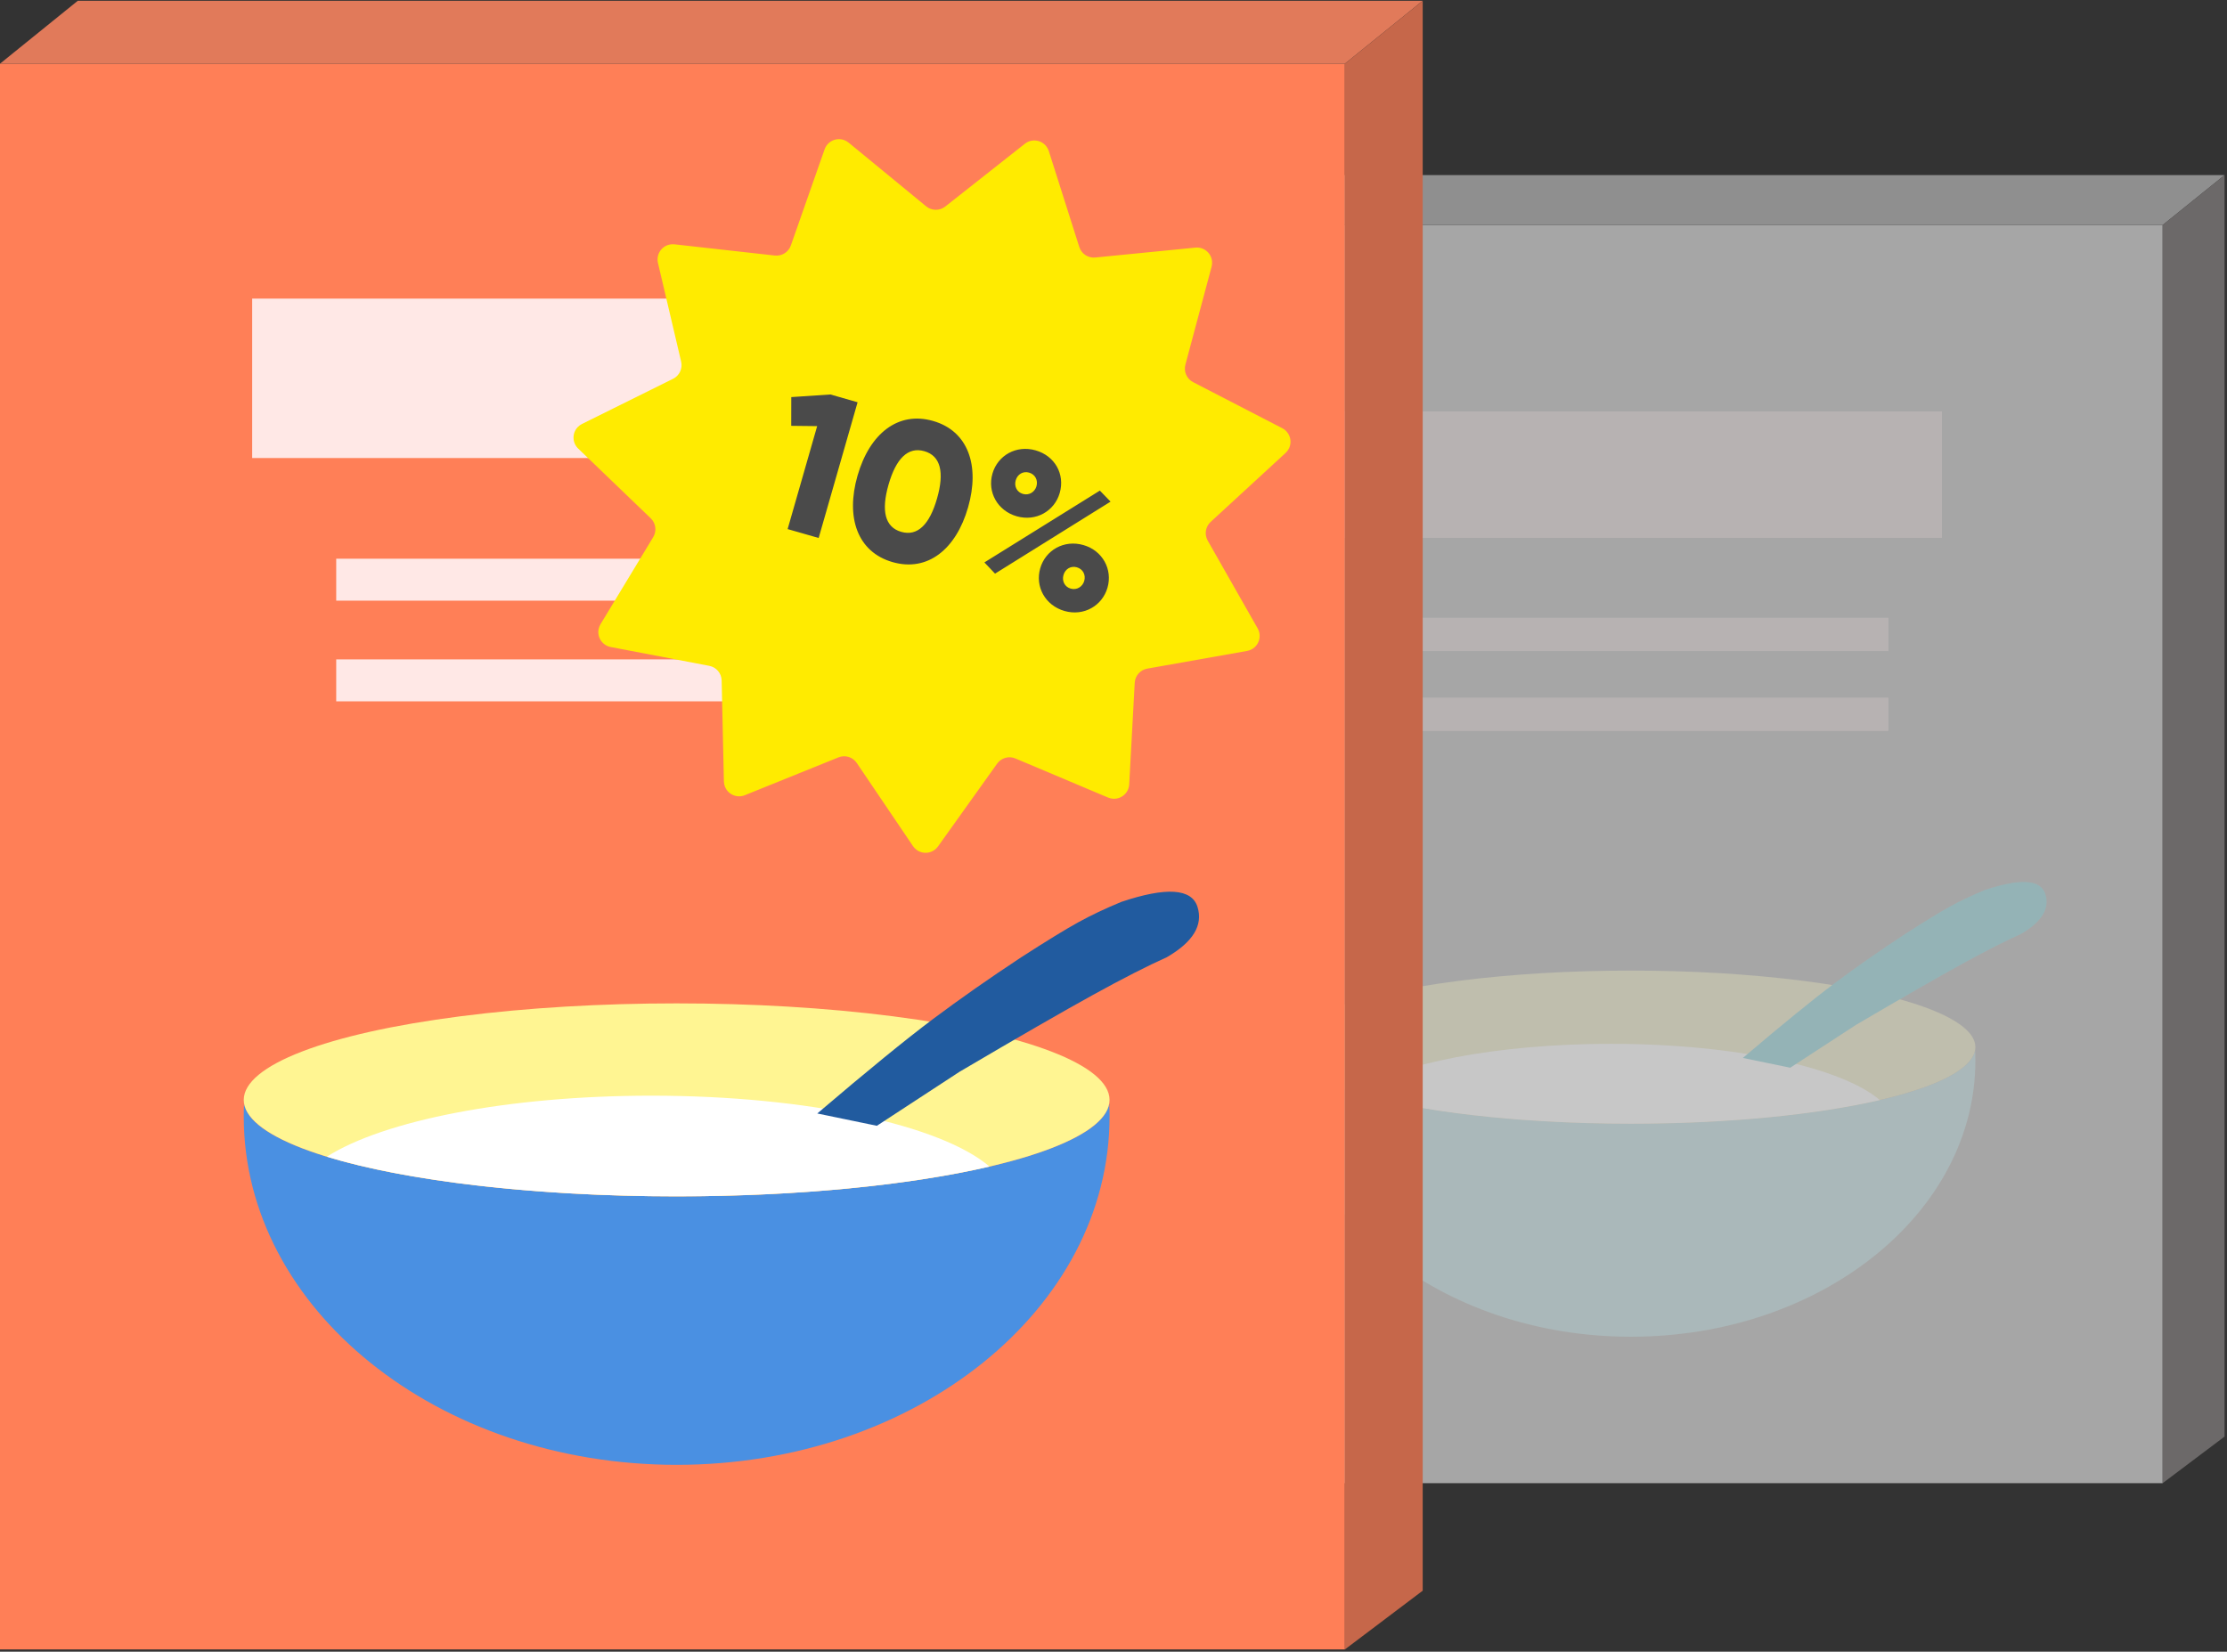
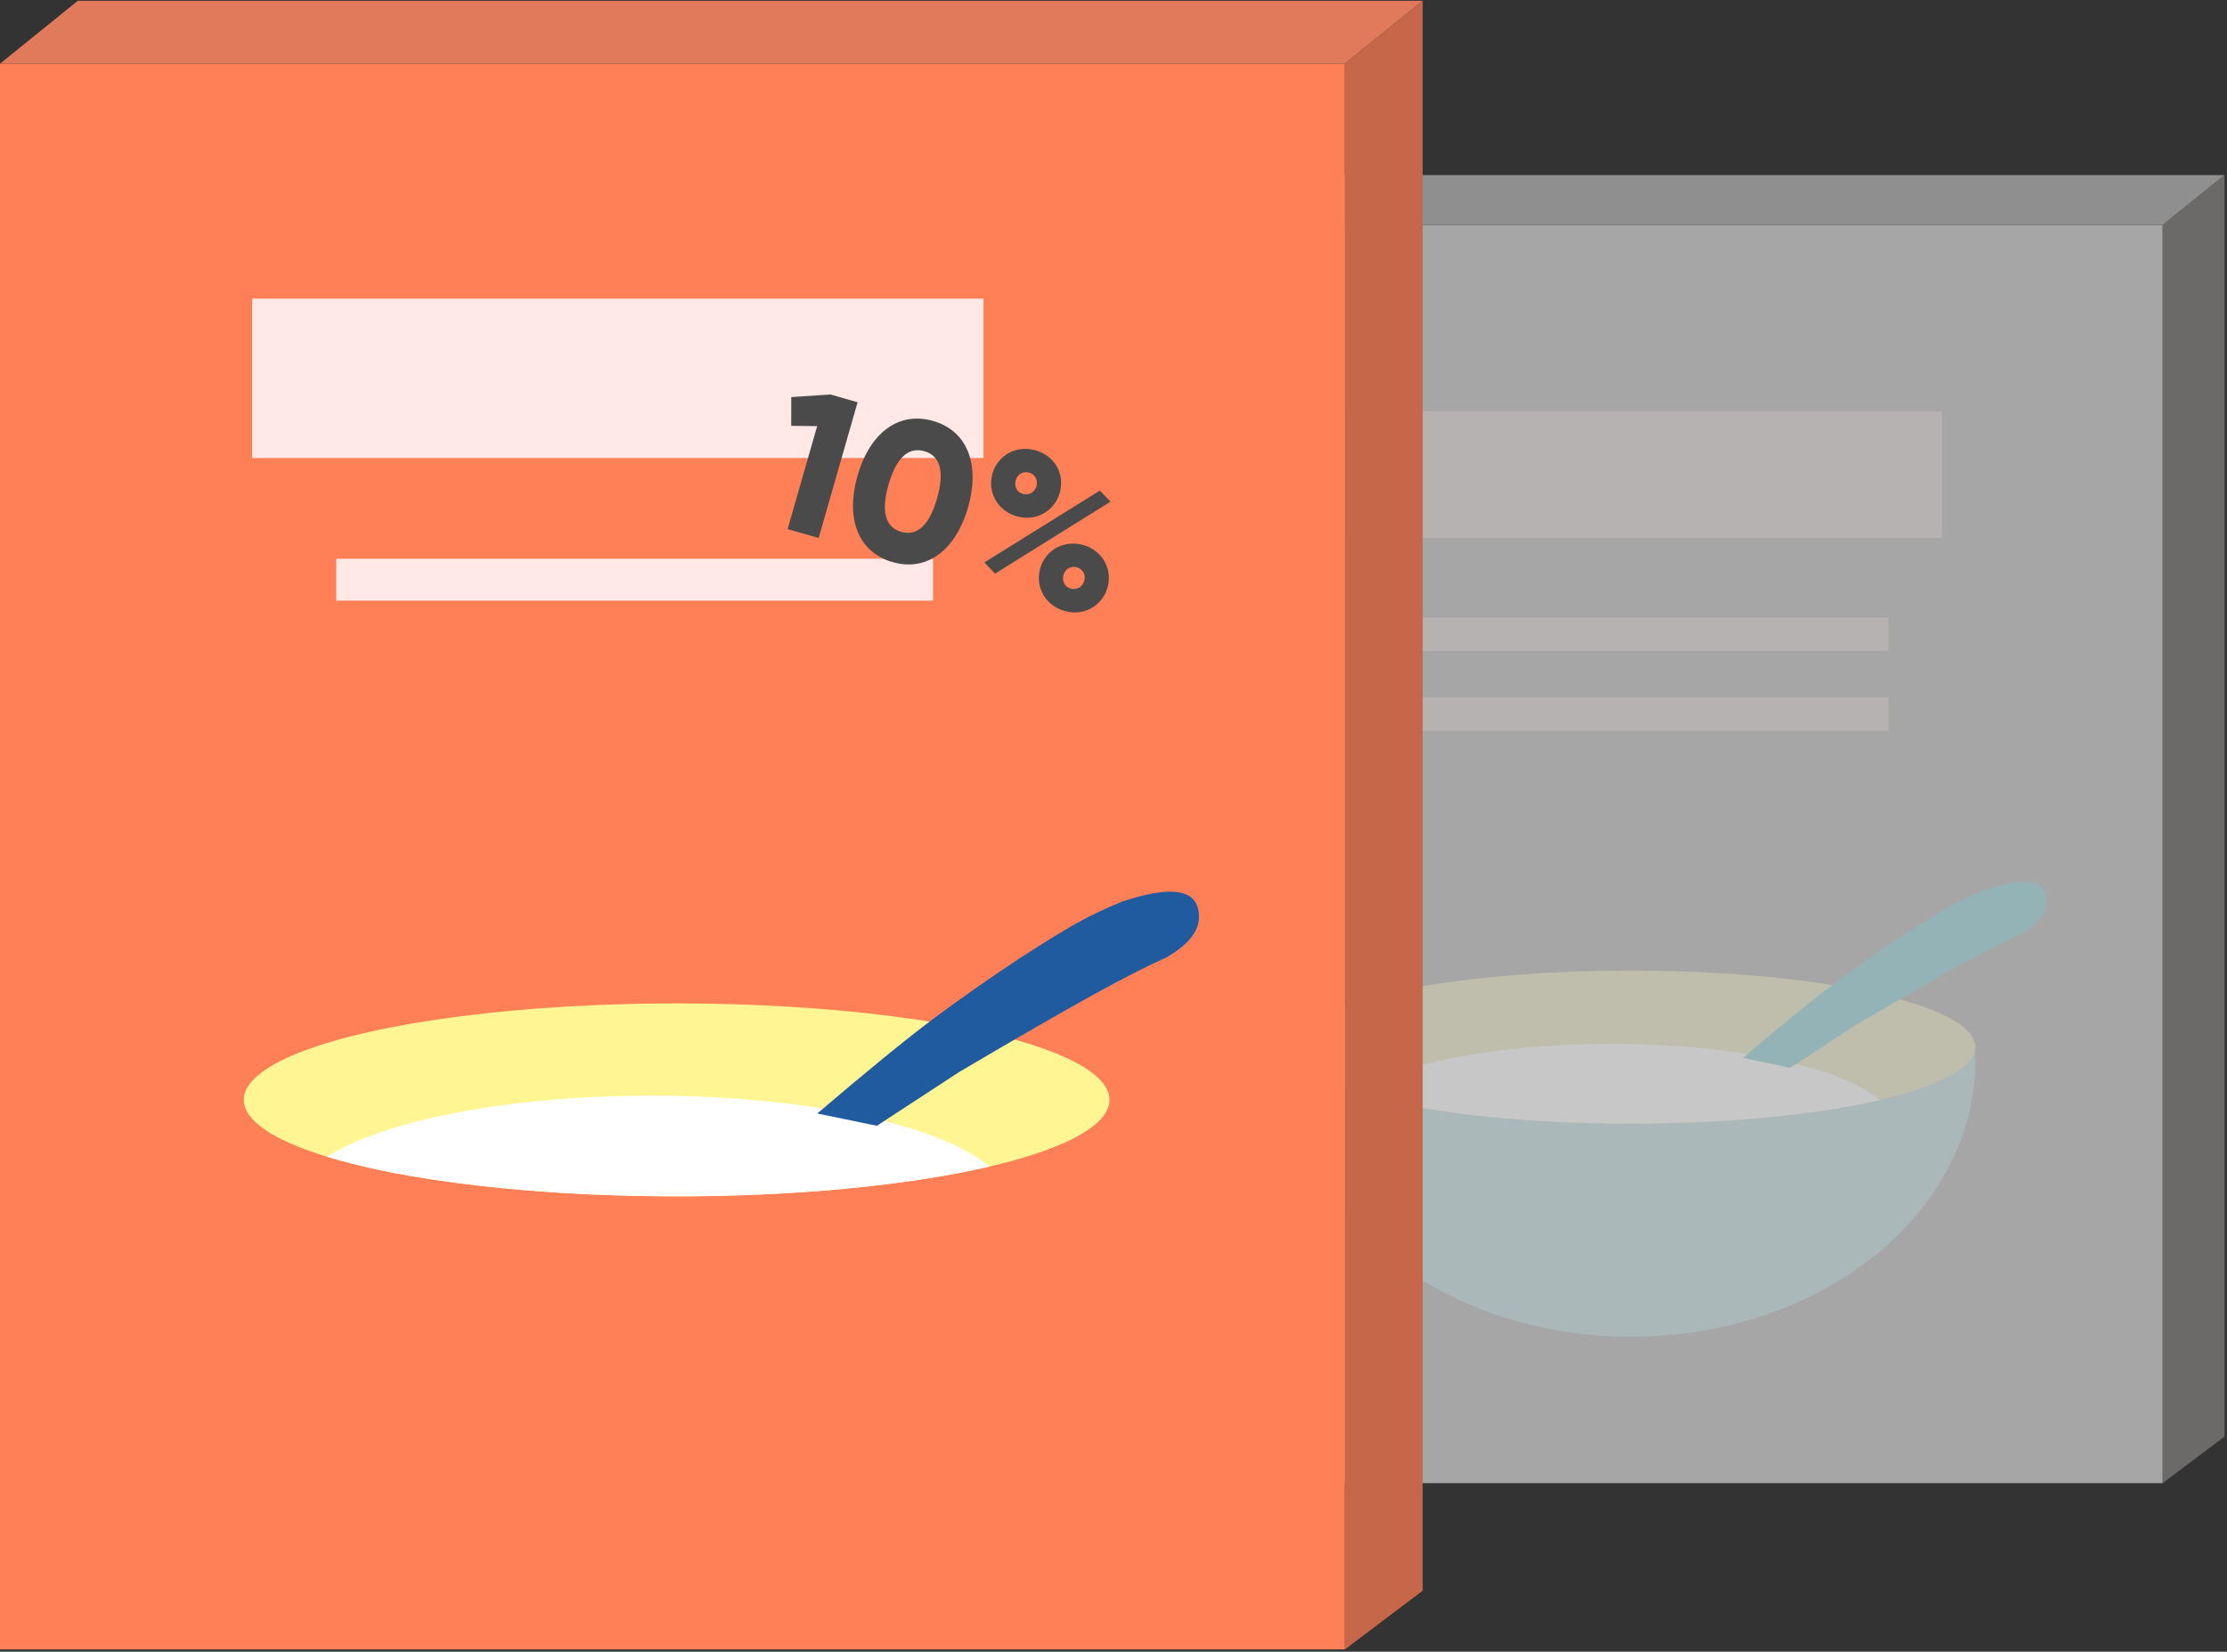
<svg xmlns="http://www.w3.org/2000/svg" width="585px" height="434px" viewBox="0 0 585 434" version="1.1">
  <rect x="0" y="0" width="585" height="434" fill="#333333" stroke="none" />
  <title>Saliency Copy 2</title>
  <desc>Created with Sketch.</desc>
  <g id="Page-1" stroke="none" stroke-width="1" fill="none" fill-rule="evenodd">
    <g id="Saliency-Copy-2">
      <g id="Group-2" opacity="0.724" transform="translate(287, 46)">
        <g id="Group">
          <rect id="Rectangle" fill="#D2D2D2" x="0" y="13.129" width="281.095" height="330.58" />
          <path d="M231.84,229.901 C231.883,230.81 231.904,231.724 231.904,232.641 C231.904,272.73 191.396,305.229 141.426,305.229 C91.457,305.229 50.949,272.73 50.949,232.641 C50.949,231.724 50.97,230.81 51.012,229.901 C52.808,240.659 92.6,249.258 141.426,249.258 C189.896,249.258 229.465,240.784 231.795,230.137 Z" id="Combined-Shape" fill="#D7EBED" />
          <ellipse id="Oval" fill="#F4F2DB" cx="141.426" cy="229.143" rx="90.478" ry="20.115" />
          <path d="M136.156,228.268 C168.922,228.268 196.759,234.449 206.812,243.046 C190.339,246.874 167.135,249.258 141.426,249.258 C111.384,249.258 84.761,246.002 68.305,240.992 C80.126,233.482 106.062,228.268 136.156,228.268 Z" id="Combined-Shape" fill="#FFFFFF" />
          <rect id="Rectangle" fill="#F6ECEC" opacity="0.649" x="70.274" y="116.326" width="138.791" height="8.745" />
          <path d="M170.819,231.98 C181.318,223.054 189.382,216.49 195.01,212.288 C200.638,208.086 206.787,203.793 213.457,199.408 C218.664,196.059 222.61,193.644 225.296,192.162 C227.981,190.681 231.012,189.247 234.387,187.861 C243.777,184.726 249.076,185.074 250.284,188.905 C251.493,192.736 249.354,196.237 243.867,199.408 C239.839,201.206 234.702,203.82 228.454,207.252 C222.207,210.684 212.905,216.029 200.55,223.286 L183.268,234.548 L170.819,231.98 Z" id="Line" fill="#B9E4E8" />
          <rect id="Rectangle" fill="#F6ECEC" opacity="0.649" x="70.274" y="137.315" width="138.791" height="8.745" />
          <rect id="Rectangle" fill="#F6ECEC" opacity="0.649" x="52.705" y="62.104" width="170.414" height="33.233" />
          <polygon id="Rectangle" fill="#B2B2B2" points="16.261 0.011 297.357 0.011 281.095 13.129 0 13.129" />
          <polygon id="Rectangle" fill="#827E7D" points="297.357 331.465 297.357 0.011 281.095 13.129 281.095 343.709" />
        </g>
      </g>
      <g id="Group">
        <rect id="Rectangle" fill="#FF7F57" x="0" y="16.735" width="353.285" height="416.657" />
-         <path d="M291.381,289.951 C291.434,291.097 291.461,292.248 291.461,293.404 C291.461,343.932 240.549,384.892 177.747,384.892 C114.944,384.892 64.033,343.932 64.033,293.404 C64.033,292.248 64.06,291.097 64.112,289.951 C66.368,303.51 116.381,314.347 177.747,314.347 C238.665,314.347 288.395,303.668 291.324,290.248 Z" id="Combined-Shape" fill="#4A90E2" />
        <ellipse id="Oval" fill="#FFF592" cx="177.747" cy="288.995" rx="113.714" ry="25.352" />
        <path d="M171.123,287.893 C212.305,287.893 247.291,295.683 259.926,306.518 C239.221,311.343 210.058,314.347 177.747,314.347 C139.989,314.347 106.53,310.245 85.848,303.93 C100.706,294.463 133.301,287.893 171.123,287.893 Z" id="Combined-Shape" fill="#FFFFFF" />
        <rect id="Rectangle" fill="#FFE8E6" x="88.321" y="146.803" width="156.77" height="11.023" />
        <path d="M214.688,292.571 C227.884,281.321 238.019,273.048 245.092,267.751 C252.165,262.455 259.893,257.044 268.276,251.518 C274.821,247.297 279.781,244.253 283.156,242.385 C286.531,240.518 290.339,238.711 294.582,236.964 C306.383,233.012 313.042,233.451 314.561,238.28 C316.08,243.109 313.392,247.521 306.496,251.518 C301.434,253.784 294.977,257.079 287.125,261.405 C279.273,265.73 267.583,272.466 252.054,281.613 L230.334,295.808 L214.688,292.571 Z" id="Line" fill="#215B9F" />
-         <rect id="Rectangle" fill="#FFE8E6" x="88.321" y="173.257" width="156.77" height="11.023" />
        <rect id="Rectangle" fill="#FFE8E6" x="66.241" y="78.462" width="192.099" height="41.886" />
-         <path d="M242.445,203.125 L221.833,219.818 C220.116,221.208 217.597,220.944 216.207,219.227 C215.903,218.851 215.669,218.423 215.517,217.964 L207.194,192.764 C206.602,190.973 204.839,189.838 202.964,190.042 L176.755,192.885 C174.559,193.123 172.585,191.535 172.347,189.339 C172.296,188.867 172.329,188.389 172.445,187.928 L178.991,162.01 C179.449,160.197 178.589,158.308 176.921,157.463 L153.345,145.518 C151.375,144.52 150.587,142.113 151.585,140.142 C151.793,139.731 152.071,139.36 152.405,139.043 L171.823,120.689 C173.174,119.412 173.467,117.374 172.532,115.769 L159.124,92.744 C158.012,90.835 158.658,88.386 160.567,87.275 C160.962,87.045 161.394,86.884 161.843,86.8 L187.905,81.91 C189.737,81.566 191.088,80.003 191.164,78.141 L192.256,51.406 C192.346,49.198 194.208,47.482 196.416,47.572 C196.884,47.591 197.345,47.692 197.778,47.871 L222.147,57.925 C223.885,58.642 225.888,58.052 226.96,56.506 L242.136,34.616 C243.395,32.8 245.887,32.349 247.702,33.608 C248.098,33.882 248.441,34.226 248.715,34.622 L263.734,56.375 C264.807,57.93 266.822,58.521 268.566,57.794 L292.951,47.621 C294.99,46.771 297.332,47.734 298.183,49.773 C298.368,50.217 298.472,50.691 298.489,51.171 L299.43,77.805 C299.497,79.683 300.861,81.262 302.71,81.599 L328.648,86.327 C330.821,86.723 332.262,88.806 331.866,90.98 C331.782,91.44 331.618,91.881 331.382,92.285 L317.854,115.371 C316.913,116.978 317.205,119.022 318.559,120.301 L337.847,138.52 C339.452,140.037 339.525,142.569 338.008,144.175 C337.694,144.507 337.326,144.783 336.919,144.99 L313.203,157.104 C311.549,157.949 310.694,159.823 311.14,161.627 L317.559,187.573 C318.09,189.717 316.781,191.886 314.637,192.416 C314.189,192.527 313.725,192.56 313.267,192.512 L286.989,189.806 C285.127,189.614 283.381,190.739 282.786,192.514 L274.293,217.852 C273.591,219.947 271.324,221.075 269.229,220.373 C268.778,220.222 268.357,219.991 267.987,219.692 L247.477,203.122 C246.009,201.936 243.912,201.937 242.445,203.125 Z" id="Star" fill="#FFEB00" transform="translate(245.126, 126.802) rotate(17) translate(-245.126, -126.802) " />
        <path d="M219.013,150.264 L219.013,113.164 L211.593,113.164 L201.894,116.662 L203.961,123.923 L210.533,122.121 L210.533,150.264 L219.013,150.264 Z M239.418,151.006 C249.011,151.006 254.523,143.162 254.523,131.714 C254.523,120.266 249.011,112.422 239.418,112.422 C229.825,112.422 224.313,120.266 224.313,131.714 C224.313,143.162 229.825,151.006 239.418,151.006 Z M239.418,142.738 C234.966,142.738 232.793,138.869 232.793,131.714 C232.793,124.559 234.966,120.69 239.418,120.69 C243.87,120.69 246.043,124.559 246.043,131.714 C246.043,138.869 243.87,142.738 239.418,142.738 Z M267.455,130.442 C272.702,130.442 276.624,126.414 276.624,121.432 C276.624,116.291 272.702,112.422 267.455,112.422 C262.155,112.422 258.233,116.45 258.233,121.432 C258.233,126.414 262.155,130.442 267.455,130.442 Z M266.13,146.501 L290.086,119.948 L286.588,117.934 L262.632,144.434 L266.13,146.501 Z M267.402,124.347 C265.759,124.347 264.593,123.075 264.593,121.432 C264.593,119.789 265.759,118.517 267.402,118.517 C269.098,118.517 270.264,119.789 270.264,121.432 C270.264,122.969 269.098,124.347 267.402,124.347 Z M286.376,150.9 C291.623,150.9 295.545,146.872 295.545,141.89 C295.545,136.908 291.623,132.88 286.376,132.88 C281.076,132.88 277.154,136.908 277.154,141.89 C277.154,146.872 281.076,150.9 286.376,150.9 Z M286.323,144.805 C284.68,144.805 283.514,143.533 283.514,141.89 C283.514,140.247 284.68,138.975 286.323,138.975 C288.019,138.975 289.185,140.247 289.185,141.89 C289.185,143.427 288.019,144.805 286.323,144.805 Z" id="10%" fill="#4A4A4A" fill-rule="nonzero" transform="translate(248.719, 131.714) rotate(16) translate(-248.719, -131.714) " />
        <polygon id="Rectangle" fill="#E17A5A" points="20.438 0.201 373.723 0.201 353.285 16.735 0 16.735" />
        <polygon id="Rectangle" fill="#C6674A" points="373.723 417.96 373.723 0.201 353.285 16.735 353.285 433.392" />
      </g>
    </g>
  </g>
</svg>